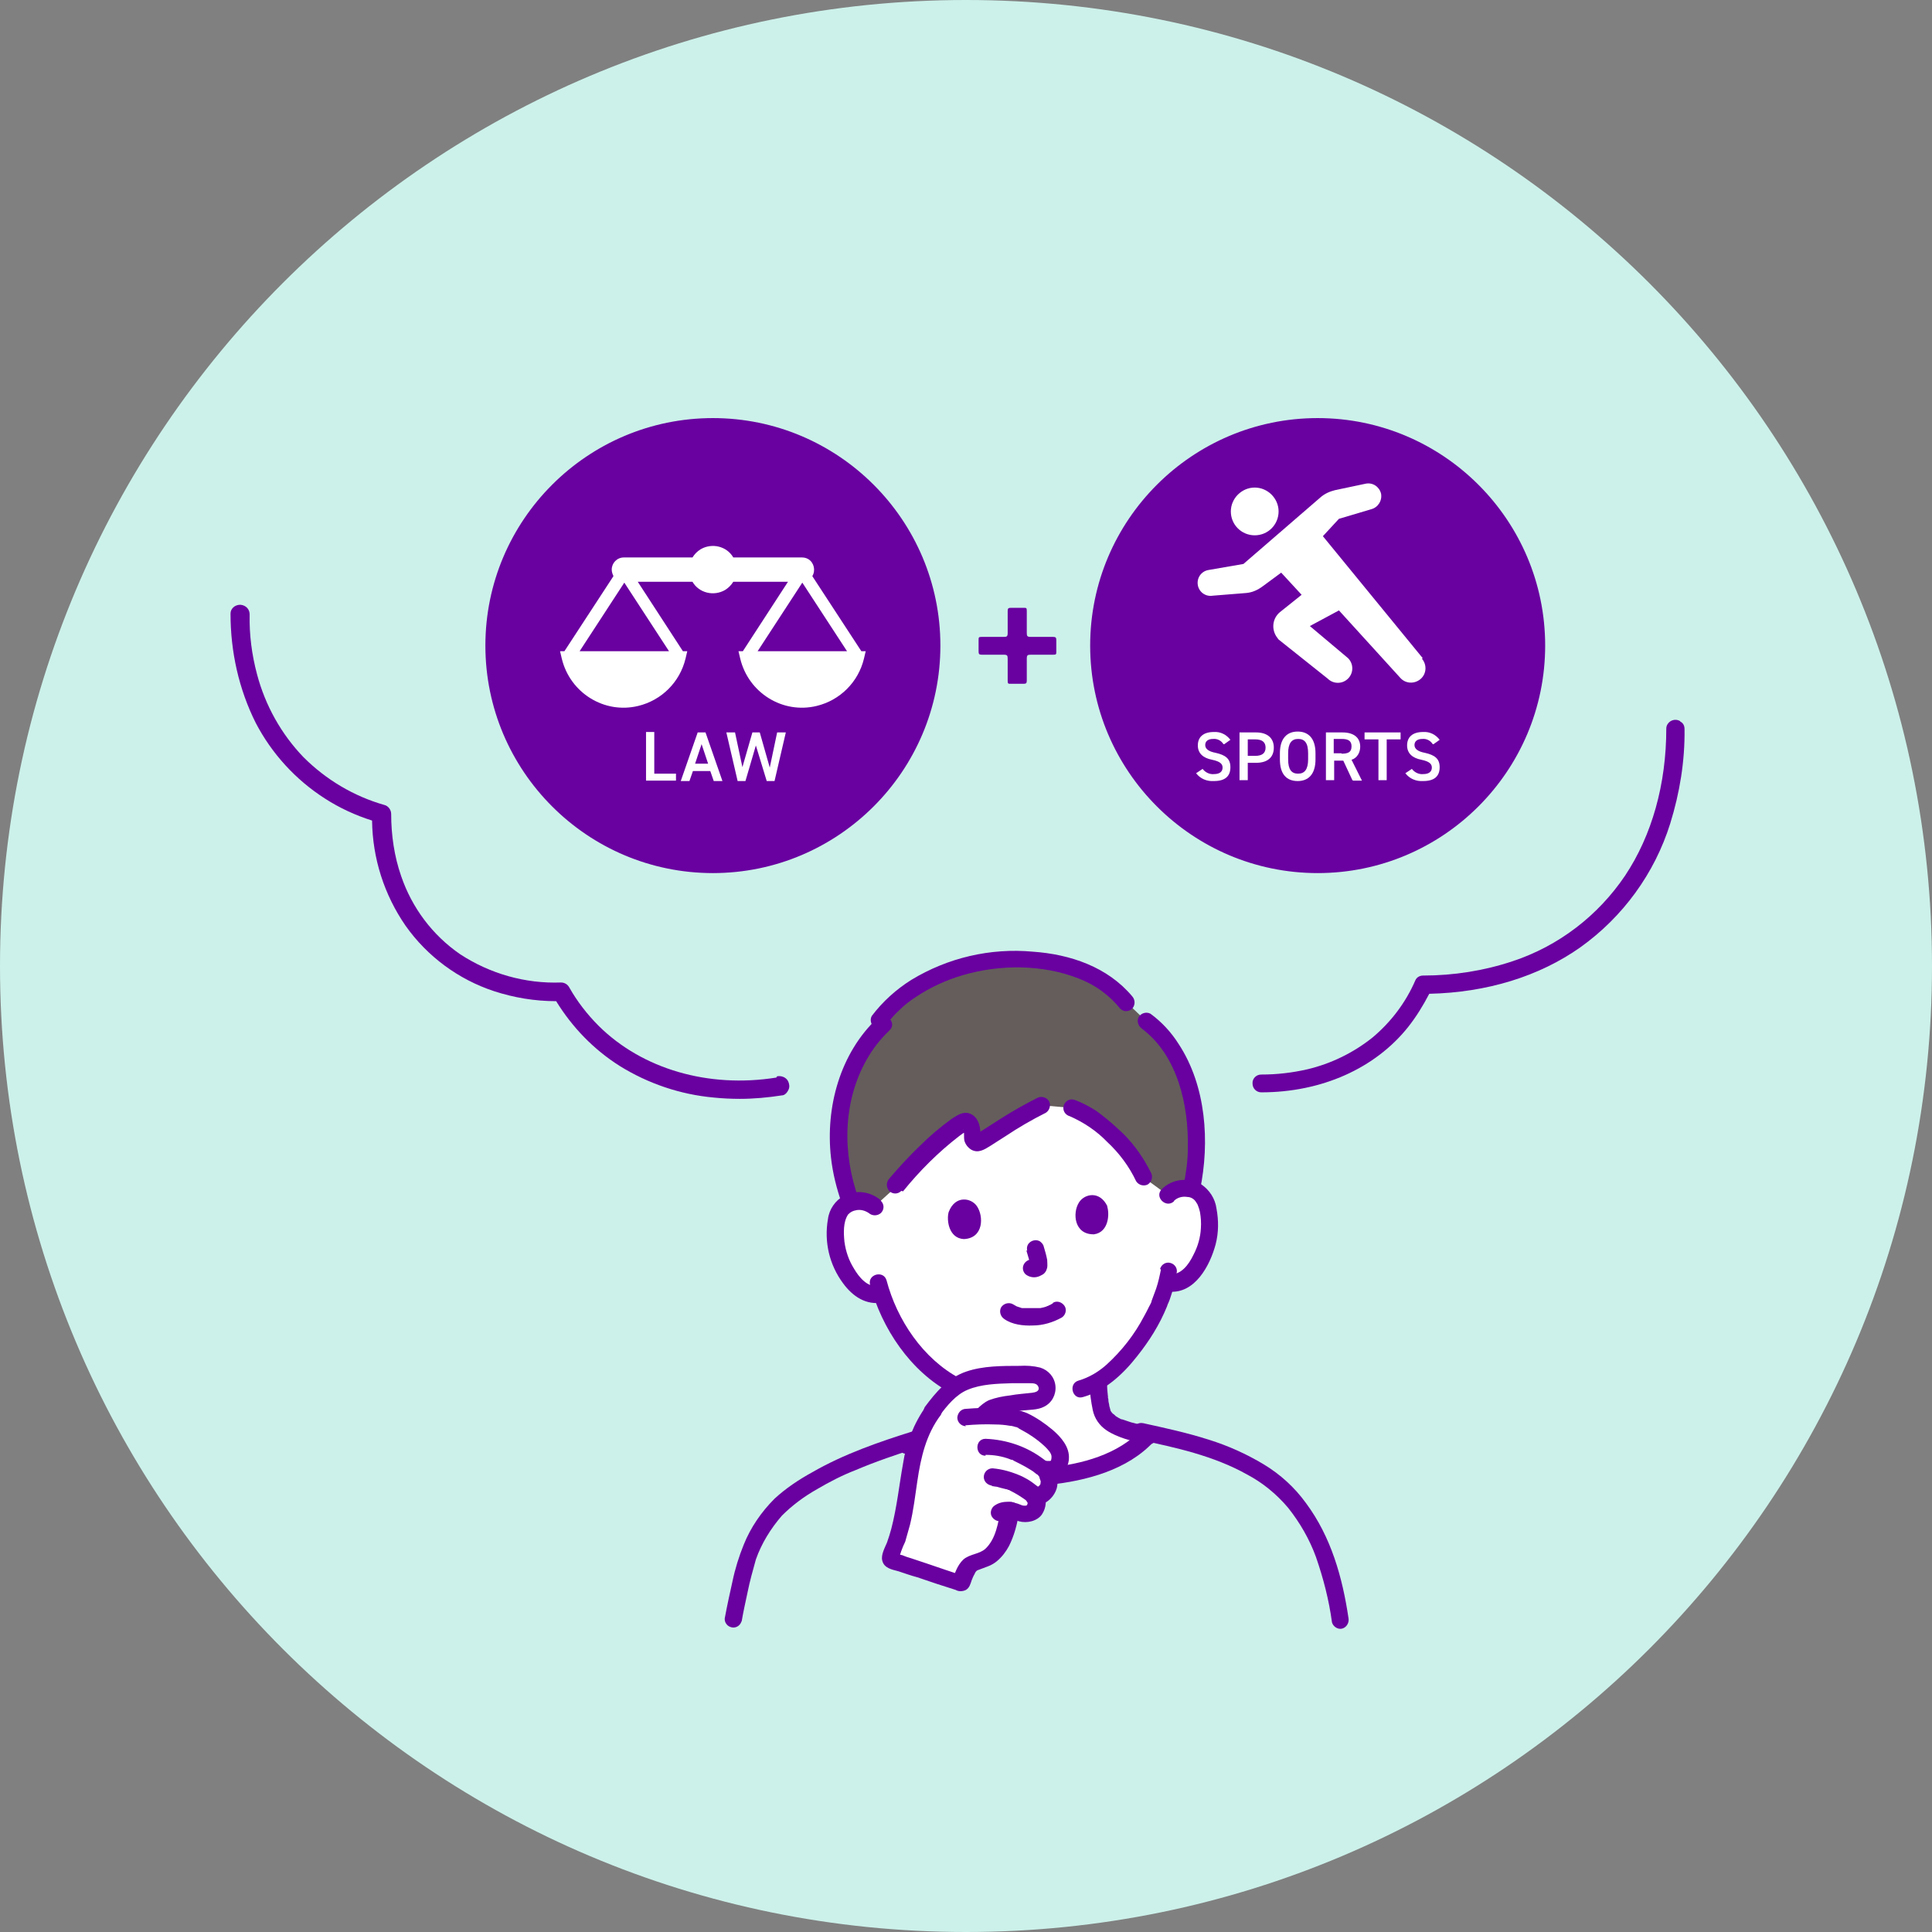
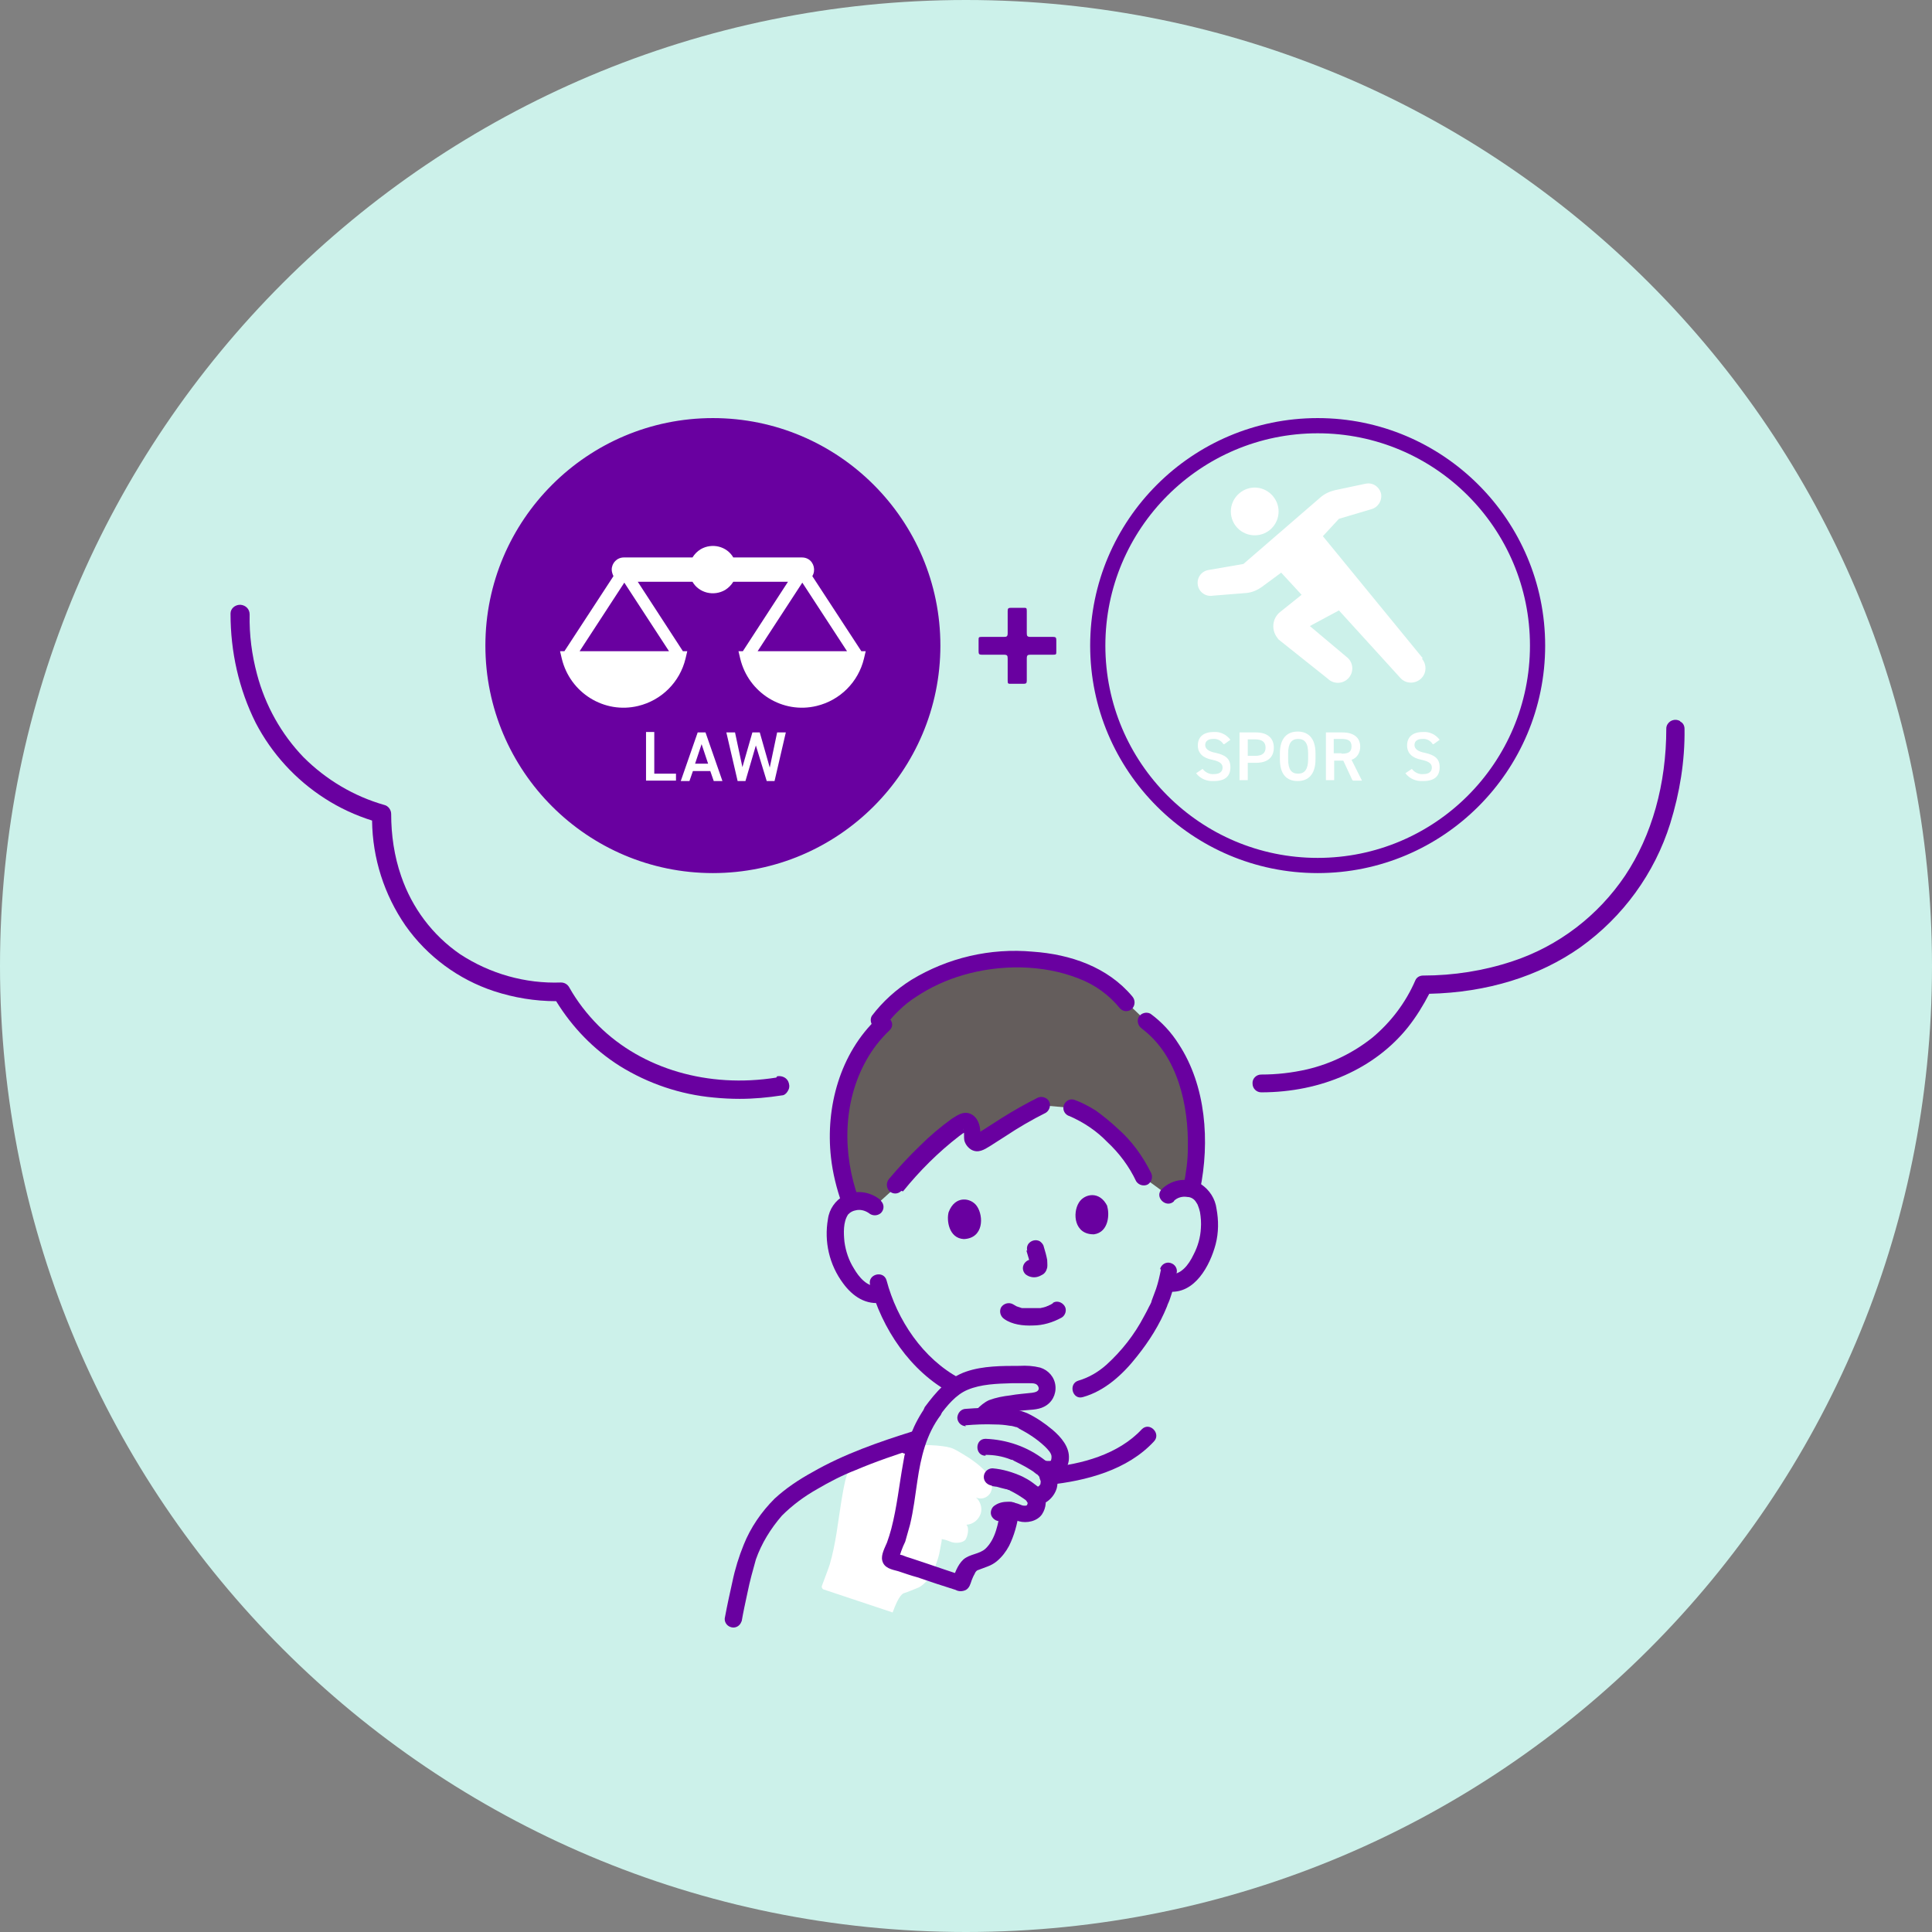
<svg xmlns="http://www.w3.org/2000/svg" id="_グループ_37" data-name="グループ_37" version="1.1" viewBox="0 0 445 445">
  <rect x="0" y="0" width="445" height="445" fill="#808080" stroke="none" />
  <defs>
    <style>
      .st0 {
        fill: none;
      }

      .st1 {
        fill: #645d5c;
      }

      .st2 {
        fill: #6900a0;
      }

      .st3 {
        fill: #fff;
      }

      .st4 {
        fill: #ccf1ea;
      }

      .st5 {
        clip-path: url(#clippath);
      }
    </style>
    <clipPath id="clippath">
      <rect class="st0" y="0" width="445" height="445" />
    </clipPath>
  </defs>
  <g class="st5">
    <g id="_グループ_36" data-name="グループ_36">
      <path id="_パス_331" data-name="パス_331" class="st4" d="M445,222.5C445,99.6,345.4,0,222.5,0S0,99.6,0,222.5s99.6,222.5,222.5,222.5,222.5-99.6,222.5-222.5" />
-       <path id="_パス_332" data-name="パス_332" class="st3" d="M269,275.2c1-1,2.4-1.6,3.8-1.5,1.8-.1,3.5.7,4.5,2.3,1.6,2.5,1.7,7.3.8,10.3-.6,2.1-1.7,5.4-4.4,7.8-1.2,1.1-2.8,1.6-4.4,1.5h-.4c-.4,1.4-.8,2.8-1.4,4.2-1,3.1-6.9,14.1-14.6,18.7,0,2.1.3,4.1.8,6.1.4,1.4,1.3,2.6,2.5,3.3,1.8,1.2,5.5,2.1,8.5,2.7,0,0,0,0,0,0-5.5,5.9-15.8,9.2-26.5,9.7-10.9.4-22.5-2.6-27.5-7.9,2.6-.8,5.6-1.5,7.7-2.8,1.4-1,2.3-2.4,2.7-4,.1-2,.1-3.9,0-5.9-3.7-1.9-7-4.4-9.7-7.6-3.7-4.1-6.4-8.9-8.2-14.1-1.7.4-3.5,0-4.9-1-2.9-2.2-4.2-5.3-5-7.4-1.1-2.9-1.4-7.7,0-10.3.8-1.6,2.5-2.6,4.3-2.6,1.4-.1,2.8.3,3.9,1.2,0,0-4.6-36.2,34-36.2s33.5,33.6,33.5,33.6h0Z" />
      <path id="_パス_333" data-name="パス_333" class="st1" d="M273,247.8c-1.7-4.9-4.8-9.3-8.9-12.5l-4.7-4.5c-5.4-6.5-13.8-9.8-25.6-9.9-15.4,0-26.5,7.4-31.3,14l1.1,1c-10.1,9.5-13.3,25.8-7.6,41,.5-.2,1-.3,1.6-.3,1.4-.1,2.8.3,3.9,1.2l5.2-4.7c3.9-4.7,10.8-11.8,15.7-14.6.6-.3,1.3,0,1.6,1,.2.8.3,1.6.2,2.3,0,.7.4,1.3,1,1.4.3,0,.5,0,.8-.1,3.5-2.1,9.7-6.4,14.2-8.5l6.7.6c2.3.9,4.4,2.1,6.3,3.7,4.2,3.3,8.3,8,10.2,12.3l5.5,4c1-1,2.4-1.6,3.8-1.5.6,0,1.2,0,1.8.2,1.9-8.7,1.3-17.7-1.6-26.1h0Z" />
-       <path id="_パス_334" data-name="パス_334" class="st3" d="M210.8,332.6c.8-2.7,2.1-5.3,3.9-7.6,1.4-1.9,3-3.7,4.8-5.3,2.1-1.5,4.5-2.5,7.1-2.7,3.8-.5,7.7-.6,11.6-.3,1.7,0,3,1.4,3,3.1,0,1.4-1.2,2.6-2.6,2.8-1.8.3-4.2.4-7.1.9-3.4.6-3.4.9-5.1,2.5l-.2.2c3.3,0,7.2.1,9,.9.7.3,3,1.7,3.6,2.1,2.8,1.9,4.2,3.3,5.1,5.1.3,1,.3,2.1-.2,3-.7,1.1-2.1,1.6-3.3,1,1,.9,1.5,2.4,1.1,3.7-.5,1.5-1.8,2.5-3.3,2.6.7.7.3,2.6-.2,3.4-.6.8-2.3.9-3.2.6-.8-.3-1.5-.6-2.3-.7,0,.3,0,.4,0,.4-.2.9-.5,3-.8,3.9-.8,2.6-2,5.4-4.4,6.8-1.2.5-2.4,1-3.6,1.4-1,.5-1.9,2.8-2.5,4.4,0,0,0,0,0,0,0,0,0,0,0,0-5.1-1.7-11.1-3.7-15.9-5.3-.3-.1-.5-.5-.4-.8,0,0,0,0,0,0,.8-2.2,1.3-3.4,1.8-4.9.7-2.4,1.2-4.9,1.6-7.4,1-6.6,1.3-9.1,2.1-12.4.2-.5.3-1.1.5-1.6h0Z" />
+       <path id="_パス_334" data-name="パス_334" class="st3" d="M210.8,332.6l-.2.2c3.3,0,7.2.1,9,.9.7.3,3,1.7,3.6,2.1,2.8,1.9,4.2,3.3,5.1,5.1.3,1,.3,2.1-.2,3-.7,1.1-2.1,1.6-3.3,1,1,.9,1.5,2.4,1.1,3.7-.5,1.5-1.8,2.5-3.3,2.6.7.7.3,2.6-.2,3.4-.6.8-2.3.9-3.2.6-.8-.3-1.5-.6-2.3-.7,0,.3,0,.4,0,.4-.2.9-.5,3-.8,3.9-.8,2.6-2,5.4-4.4,6.8-1.2.5-2.4,1-3.6,1.4-1,.5-1.9,2.8-2.5,4.4,0,0,0,0,0,0,0,0,0,0,0,0-5.1-1.7-11.1-3.7-15.9-5.3-.3-.1-.5-.5-.4-.8,0,0,0,0,0,0,.8-2.2,1.3-3.4,1.8-4.9.7-2.4,1.2-4.9,1.6-7.4,1-6.6,1.3-9.1,2.1-12.4.2-.5.3-1.1.5-1.6h0Z" />
      <path id="_パス_335" data-name="パス_335" class="st2" d="M178.8,248.2c-15.7,2.5-30.9-2-40.9-11.9-2.7-2.7-5-5.7-6.8-8.9-.4-.7-1.1-1.1-1.9-1.1-8.2.3-16.3-2-23.2-6.5-6.4-4.4-11.1-10.7-13.6-18-1.6-4.6-2.3-9.5-2.3-14.3,0-1-.7-1.9-1.6-2.1-7-2-13.4-5.8-18.6-11-5.1-5.3-8.8-11.9-10.7-19.1-1.2-4.5-1.8-9.1-1.7-13.8,0-1.2-.9-2.1-2.1-2.2,0,0,0,0-.1,0h0c-1.2,0-2.2.9-2.2,2,0,0,0,0,0,.1,0,8.7,1.9,17.3,5.8,25.1,3.7,7.1,9.2,13.1,15.9,17.4,3.4,2.2,7.1,3.9,10.9,5.1.1,8.7,2.8,17.1,7.7,24.2,5,7.1,12.2,12.4,20.4,15.1,4.6,1.5,9.4,2.3,14.3,2.3,3.7,6,8.6,11.1,14.6,14.9,6.6,4.1,14,6.6,21.7,7.3,2,.2,4,.3,6,.3,3.2,0,6.5-.3,9.7-.8.5,0,1-.4,1.3-.9.4-.6.5-1.2.3-1.9-.3-1.2-1.5-1.8-2.7-1.6" />
      <path id="_パス_336" data-name="パス_336" class="st2" d="M387,166.1c-.7-.4-1.5-.4-2.2,0-.6.4-1,1-1,1.7,0,12.8-3.3,24.6-9.5,33.9-6.2,9.2-15.3,16.2-25.9,19.7-6.6,2.2-13.6,3.3-20.6,3.3-.8,0-1.5.4-1.8,1.1-2.2,5.1-5.6,9.6-9.9,13.2-4.4,3.5-9.5,6-15,7.3-3.5.8-7,1.2-10.6,1.2-1.2,0-2.1,1-2,2.1,0,1.1.9,2,2,2h0c13.9,0,26.2-5.5,33.8-15,1.9-2.4,3.5-5,4.9-7.7,13.3-.3,25.3-4,34.8-10.7,9.8-7,17.1-17,20.7-28.5,2.2-7.1,3.4-14.4,3.3-21.8,0-.7-.3-1.4-1-1.7" />
      <path id="_パス_337" data-name="パス_337" class="st2" d="M197.8,276.2c-3.8-10.4-3.7-22.4,1.8-32.1,1.4-2.5,3.2-4.8,5.3-6.8,1.8-1.7-.9-4.5-2.8-2.8-8.6,8.1-12,20.5-10.7,32.1.4,3.6,1.3,7.2,2.5,10.6.3,1,1.4,1.6,2.4,1.4,1-.3,1.7-1.4,1.4-2.4h0Z" />
      <path id="_パス_338" data-name="パス_338" class="st2" d="M263.1,237c8.2,6.2,10.7,17.7,10.5,27.4,0,2.9-.4,5.8-1,8.7-.3,1,.3,2.1,1.4,2.4,1,.3,2.1-.3,2.4-1.4,2.3-11.1,1.4-24-4.9-33.6-1.7-2.7-3.9-5.1-6.5-7-.9-.5-2.1-.2-2.7.7-.5.9-.2,2.1.7,2.7h0Z" />
      <path id="_パス_339" data-name="パス_339" class="st2" d="M202.8,276.4c-2.4-2-5.7-2.4-8.4-1-2,1.1-3.4,3.1-3.7,5.4-.9,5.2.3,10.5,3.5,14.8,2.2,3,5.3,5.1,9.1,4.4,1-.3,1.7-1.4,1.4-2.4-.3-1-1.4-1.6-2.4-1.4-2.5.4-4.5-2.1-5.6-4-1.2-1.9-1.9-4-2.2-6.2-.2-2-.3-4.5.8-6.2.3-.4,0,0,.2-.2,0,0,.4-.4.2-.2.4-.3.8-.5,1.3-.6,1.1-.3,2.2,0,3.1.6.8.7,2,.7,2.8,0,.8-.8.8-2,0-2.8Z" />
      <path id="_パス_340" data-name="パス_340" class="st2" d="M270.4,276.6c.8-.8,2-1.1,3.1-.9.8,0,1.6.5,2,1.2-.2-.2,0,0,0,0,.1.2.3.4.4.7.2.5.4,1.1.5,1.6.2,1.2.3,2.5.2,3.7-.1,2.1-.7,4.2-1.7,6.1-1.1,2.3-2.9,4.8-5.7,4.5-1.1,0-2,.9-2,2,0,1.1.9,1.9,2,2,6,.6,9.5-6,10.8-10.9.7-2.7.7-5.5.2-8.2-.3-2.3-1.6-4.3-3.5-5.6-2.9-1.7-6.7-1.3-9.1,1.1-1.8,1.8,1,4.5,2.8,2.8h0Z" />
      <path id="_パス_341" data-name="パス_341" class="st2" d="M267.4,292.4c-.3,1.5-.6,2.9-1.1,4.4-.4,1.1-.7,1.9-1,2.7,0,.1-.1.2-.1.4-.1.4,0,0,0,0-.2.4-.3.7-.5,1-.4.8-.8,1.6-1.2,2.3-2.2,4.2-5.1,7.9-8.6,11.1-1.9,1.7-4.1,3-6.5,3.7-2.4.7-1.4,4.5,1,3.8,5.1-1.4,9.3-5.3,12.5-9.4,2.8-3.5,5.2-7.3,6.9-11.5.1-.3.2-.6.3-.8-.2.6.2-.5.3-.7.1-.3.2-.6.3-.9.6-1.7,1-3.4,1.3-5.2.3-1-.3-2.1-1.4-2.4-1-.3-2.1.3-2.4,1.4h0Z" />
      <path id="_パス_342" data-name="パス_342" class="st2" d="M200.4,295.9c2.7,10.1,9.3,20,18.7,25,2.2,1.2,4.2-2.2,2-3.4-8.5-4.5-14.5-13.5-16.9-22.6-.7-2.4-4.4-1.4-3.8,1h0Z" />
      <path id="_パス_343" data-name="パス_343" class="st2" d="M242.5,300.2c-.2.1-.5.3-.7.4-.2,0-.3.1-.4.2.3-.2.3-.1,0,0-.1,0-.2,0-.3.1-.5.2-1,.3-1.5.4-.2,0-.3,0-.5,0,.3,0,0,0-.1,0-.4,0-.7,0-1.1,0-.7,0-1.3,0-2,0-.2,0-.3,0,0,0-.1,0-.3,0-.4,0-.2,0-.4-.1-.7-.2s-.4-.1-.6-.2c-.4-.1.1,0,.1,0,0,0-.2,0-.3-.1-.2-.1-.5-.3-.7-.4-.9-.5-2.1-.2-2.7.7-.5.9-.2,2.1.7,2.7,1.8,1.3,4.4,1.6,6.6,1.5,2.3,0,4.6-.7,6.6-1.8.9-.5,1.3-1.8.7-2.7s-1.8-1.3-2.7-.7h0Z" />
      <path id="_パス_344" data-name="パス_344" class="st2" d="M236.4,288c.2.6.3,1.1.5,1.7.2.6.3,1.2.4,1.8v-.5c0,.1,0,.2,0,.4v-.5c0,0,0,.1,0,.2l.2-.5s0,0,0,.1l.3-.4s0,0,0,0l.4-.3c-.1,0-.2.1-.3.2l.5-.2c-.1,0-.3.1-.4.1h.5c-.2,0-.3,0-.5,0h.5c-.3,0-.6,0-.9,0-.5,0-1,.2-1.4.6-.8.8-.8,2,0,2.8.4.3.9.6,1.4.6h0s-.5,0-.5,0c.4,0,.7.1,1.1.1.6,0,1.2-.2,1.7-.5.7-.3,1.1-.9,1.3-1.7.1-.6,0-1.2,0-1.8-.2-1.1-.5-2.1-.8-3.1-.1-.5-.5-.9-.9-1.2-.9-.5-2.1-.2-2.7.7-.3.5-.3,1-.2,1.5h0Z" />
      <path id="_パス_345" data-name="パス_345" class="st2" d="M218.5,279.2c-.5,1.8,0,6,3.5,6.2,4.6-.2,4.6-5.3,3-7.6-1.3-1.9-5-2.6-6.5,1.4" />
      <path id="_パス_346" data-name="パス_346" class="st2" d="M255,277.8c.6,1.8.4,6-3,6.5-4.6.1-5-4.9-3.5-7.3,1.2-2,4.8-2.9,6.6.9Z" />
      <path id="_パス_347" data-name="パス_347" class="st2" d="M210.4,330.3c-.7.2-1.4.4-2.1.7-.8.2-1.3.9-1.4,1.6,0,.3,0,.5,0,.8.1.5.5.9.9,1.2.5.3,1,.3,1.5.2.7-.2,1.4-.5,2.1-.7.5-.1.9-.5,1.2-.9.1-.2.2-.5.2-.7,0-.3,0-.5,0-.8-.1-.5-.5-.9-.9-1.2-.5-.3-1-.3-1.5-.2Z" />
-       <path id="_パス_348" data-name="パス_348" class="st2" d="M265,328.6c-1.5-.3-3.1-.6-4.5-1-.7-.2-1.4-.5-2.1-.7.3.1,0,0-.1,0s-.3-.1-.4-.2c-.3-.1-.5-.3-.7-.4-.1,0-.3-.2-.4-.3.4.3,0,0-.1-.1-.1-.1-.2-.2-.4-.3,0,0-.4-.5-.1-.1-.1-.1-.2-.3-.3-.4,0,0-.3-.5-.1-.2-.1-.4-.2-.7-.3-1.1,0-.4-.2-.8-.2-1.2,0-.2,0-.4-.1-.6,0,0,0-.2,0-.3-.1-.9-.2-1.8-.2-2.8,0-1.1-.9-2-2-2s-2,.9-2,2c0,2,.3,3.9.7,5.9.4,1.9,1.5,3.5,3.1,4.6,1.3.9,2.8,1.5,4.3,2,1.6.5,3.3.9,5,1.2,1,.3,2.1-.3,2.4-1.4.3-1-.3-2.1-1.4-2.4h0Z" />
      <path id="_パス_349" data-name="パス_349" class="st2" d="M246.4,257.1c3.2,1.4,6.2,3.4,8.6,5.9,2.8,2.6,5.1,5.7,6.7,9.1.6.9,1.8,1.2,2.7.7.9-.6,1.2-1.8.7-2.7-1.9-3.8-4.4-7.3-7.6-10.1-1.6-1.5-3.3-2.9-5.1-4.2-1.6-1-3.3-1.9-5-2.5-1-.3-2.1.3-2.4,1.4-.3,1,.3,2.1,1.4,2.4h0Z" />
      <path id="_パス_350" data-name="パス_350" class="st2" d="M208,274.4c3.8-4.7,8.1-9,12.9-12.7.5-.4,1.1-.8,1.6-1.1.2-.1.6-.3.7-.4.9-1.2-1.5.5-1.3-.2,0,.1.1.4.1.5.1.7,0,1.4.1,2.1.2.9.8,1.7,1.6,2.2,1.6.9,3,0,4.3-.8,1.2-.8,2.4-1.5,3.6-2.3,3-2,6.1-3.8,9.3-5.4.9-.6,1.2-1.8.7-2.7-.6-.9-1.8-1.2-2.7-.7-2.8,1.4-5.6,3-8.3,4.7-1.3.8-2.6,1.7-3.9,2.5-.5.3-1.1.7-1.6,1,0,0-.4.2-.4.2.3,0,.6,0,.9.1.2.1,0,.4.2.2,0-.1,0-.5,0-.7,0-1.7-.6-3.7-2.4-4.4-1.6-.6-2.9.4-4.2,1.2-2.6,1.9-5,3.9-7.3,6.2-2.5,2.4-4.9,5-7.1,7.6-.7.8-.7,2,0,2.8.8.8,2,.8,2.8,0h0Z" />
      <path id="_パス_351" data-name="パス_351" class="st2" d="M204.2,235.9c.9-1.1,1.8-2.2,2.9-3.2,1.2-1.2,2.5-2.2,3.9-3.1,3.3-2.2,7-3.9,10.8-5,8.5-2.5,18.4-2.5,26.7.8,3.7,1.4,7,3.8,9.5,6.9.8.8,2,.8,2.8,0,.7-.8.7-2,0-2.8-5.7-6.8-14.3-9.7-22.9-10.3-9.8-.9-19.6,1.4-28,6.5-3.5,2.2-6.6,5-9.1,8.3-.5.9-.2,2.1.7,2.7.9.5,2.1.2,2.7-.7h0Z" />
      <path id="_パス_352" data-name="パス_352" class="st2" d="M170.8,373.6c.4-2.3.9-4.6,1.4-6.9.5-2.5,1.2-5,1.9-7.5,1.3-3.7,3.4-7.1,6-10.1,2.4-2.4,5.1-4.4,8.1-6.1,2.9-1.7,5.8-3.2,8.9-4.4,4.7-2,9.5-3.6,14.4-5.2,2.4-.8,1.4-4.6-1-3.8-8,2.5-16.1,5.3-23.4,9.5-3.1,1.7-6.1,3.7-8.7,6.1-3,3-5.5,6.6-7.1,10.6-1.1,2.7-2,5.6-2.6,8.5-.6,2.7-1.2,5.4-1.7,8.1-.3,1,.3,2.1,1.4,2.4,1,.3,2.1-.3,2.4-1.4h0Z" />
      <path id="_パス_353" data-name="パス_353" class="st2" d="M241.5,342c8.7-.9,18.2-3.4,24.3-10,1.7-1.8-1-4.6-2.8-2.8-5.4,5.8-13.9,8.1-21.6,8.8-1.1,0-1.9.9-2,2,0,1.1.9,2,2,2Z" />
      <path id="_パス_354" data-name="パス_354" class="st2" d="M222.3,328.3c2.3-.2,4.6-.3,6.9-.2,1.1,0,2.3.1,3.4.3.5,0,1,.2,1.4.3.1,0,.2,0,.3.1-.2,0-.2,0,0,0,.2,0,.3.2.5.3,2.1,1.1,4.1,2.4,5.9,4.1.6.6,1.5,1.5,1.5,2.3,0,.3,0,.5-.1.8-.1.4.1,0,0,.1,0,0,0,0-.2.1-.2,0-.5,0-.7,0-2.5-.5-3.5,3.3-1,3.8,2.5.7,5-.7,5.8-3.1.1-.4.2-.8.2-1.2.2-2.7-1.8-5-3.8-6.7-1.8-1.5-3.7-2.8-5.8-3.8-2-.8-4.2-1.3-6.4-1.2-2.6-.1-5.2,0-7.7.2-1.1,0-1.9.9-2,2,0,1.1.9,2,2,2h0Z" />
      <path id="_パス_355" data-name="パス_355" class="st2" d="M227,335.1c1.9,0,3.8.3,5.6,1,0,0,.7.3.4.1.2,0,.4.2.6.3.4.2.8.4,1.2.6.8.4,1.7.9,2.5,1.4.3.2.7.4,1,.7.1,0,.2.2.3.2-.2-.1.2.2.3.2.2.2.4.4.6.7.1.2.2.4.2.7,0,.1,0,.6,0,.5,0-.2-.1.3,0,.3,0,.1,0,0,0-.1,0,0,0,.1-.1.2,0,0-.3.4-.2.3s-.2.2-.3.2c-.1,0,0,0,0,0,0,0-.2.1-.2.2-.2.1-.5.2-.7.2-1.1,0-1.9.9-2,2,0,1.1.9,2,2,2,2.4,0,4.5-1.7,5.2-4,.7-2.8-.7-5.1-2.9-6.6-3.9-3-8.6-4.6-13.5-4.8-2.5,0-2.5,3.9,0,3.9h0Z" />
      <path id="_パス_356" data-name="パス_356" class="st2" d="M228.3,342.3c0,0,.4,0,0,0h.3c.2,0,.4.1.6.1.4,0,.9.2,1.3.3.4.1.8.2,1.2.3.2,0,.4.1.6.2h.2c.1.2.4.3.1.1,1.4.7,2.7,1.5,3.9,2.4h.2c-.2,0,.1.2.1.2,0,0,.3.4-.1-.2,0,0,.1.2,0,0s0,0,0,0c0,.2,0-.2,0-.2,0,.2,0,.3,0,.5,0,.3,0-.1,0-.1,0,0,0,.1,0,.2,0,.1,0,.3-.1.4,0,0,0,.1,0,.2,0,.2.2-.3,0-.1,0,0-.3.5,0,.2.2-.2,0,0,0,0-.2.2.1-.1.1-.1,0,0-.1,0-.1,0-.2.1.4-.1.1,0-.1,0-.3,0-.4.1,0,0-.3,0,0,0,.3,0,0,0-.1,0-.1,0-.3,0-.4,0-.2,0,.2,0,.2,0,0,0-.1,0-.2,0-.2,0-.5-.1-.7-.2-.9-.4-1.9-.6-2.9-.7-1.1,0-2.1.2-3,.8-.9.5-1.3,1.8-.7,2.7s1.8,1.3,2.7.7h0c0,0,.2-.1.3-.2.3-.2,0,0,0,0,.2,0,.4-.1.6-.2,0,0-.5,0-.2,0,.1,0,.2,0,.3,0,0,0-.4,0,0,0,.1,0,.3,0,.4,0,.7.2,1.4.5,2.1.7,1.8.5,4.2,0,5.3-1.6,1-1.5,1.2-3.5.3-5.2-.4-.5-.9-1-1.4-1.3-.4-.3-.8-.6-1.2-.9-.7-.5-1.4-.9-2.2-1.3-2.2-1-4.5-1.7-6.9-1.9-1.1,0-2,.9-2,2,0,1.1.9,1.9,2,2h0Z" />
      <path id="_パス_357" data-name="パス_357" class="st2" d="M230.5,347.7c-.6,3.1-1.1,6.7-3.5,9-1.4,1.3-3.6,1.2-5.1,2.5-1.4,1.3-2.1,3.4-2.6,5.1l.9-1.2h0s1.5-.2,1.5-.2c-2.7-.9-5.4-1.8-8-2.7-1.3-.4-2.6-.9-3.9-1.3-.7-.2-1.3-.4-2-.7-.6-.1-1.1-.3-1.6-.5l.7.7h0v1.1c.4-1.5.9-3,1.6-4.4.4-1.3.7-2.6,1.1-3.9.8-3.3,1.2-6.7,1.7-10.1.8-5.4,2-10.7,5.4-15.2.5-.9.2-2.1-.7-2.7-.9-.5-2.1-.2-2.7.7-2.8,3.9-4.6,8.5-5.3,13.2-.9,5-1.4,10-2.7,15-.3,1.1-.6,2.1-1,3.2-.5,1.2-1.4,2.8-1.1,4.1.4,1.8,2.2,2.1,3.7,2.5,1.5.5,2.9,1,4.4,1.4,2.9,1,5.9,2,8.8,2.9.7.4,1.6.4,2.4,0,.8-.5,1-1.3,1.3-2.2.2-.5.4-1,.7-1.5.1-.3.3-.6.6-.8.8-.3,1.6-.6,2.4-.9.8-.3,1.5-.7,2.1-1.2,1.2-1,2.1-2.2,2.8-3.5,1.2-2.4,1.9-5,2.3-7.7.3-1-.3-2.1-1.4-2.4-1-.3-2.1.3-2.4,1.4h0Z" />
      <path id="_パス_358" data-name="パス_358" class="st2" d="M227.8,327.3c.2-.2.5-.4.7-.7,0,0,.7-.6.3-.3.2-.1.3-.2.5-.3.3-.2,0,0,0,0,.2,0,.4-.1.5-.2,1.8-.5,3.6-.8,5.5-.9,1.7-.2,3.7-.1,5.2-.9,1.8-.9,2.8-2.8,2.6-4.8-.2-2-1.6-3.6-3.5-4.2-1.6-.4-3.2-.5-4.8-.4-4,0-8.4,0-12.2,1.3-4.2,1.4-7,4.7-9.6,8.2-.5.9-.2,2.1.7,2.7.9.5,2.1.2,2.7-.7,1.7-2.3,3.8-4.9,6.5-6,3.1-1.3,6.8-1.4,10.1-1.5,1.4,0,2.8,0,4.2,0,.8,0,1.7,0,2,.9.3,1-.8,1.2-1.5,1.3-1.7.2-3.4.3-5,.6-1.7.2-3.3.5-4.9,1.1-1.1.5-2,1.3-2.8,2.1-1.9,1.7.9,4.5,2.8,2.8h0Z" />
      <path id="_パス_359" data-name="パス_359" class="st2" d="M214.9,148.7c0,28-22.7,50.6-50.7,50.6s-50.6-22.7-50.6-50.6,22.7-50.7,50.7-50.7h0c28,0,50.6,22.7,50.6,50.7" />
      <path id="_パス_360" data-name="パス_360" class="st2" d="M164.2,201.1c-28.9,0-52.4-23.5-52.4-52.4,0-28.9,23.5-52.4,52.4-52.4,28.9,0,52.4,23.5,52.4,52.4h0c0,28.9-23.5,52.4-52.4,52.4M164.2,99.8c-27,0-48.9,21.9-48.9,48.9s21.9,48.9,48.9,48.9,48.9-21.9,48.9-48.9,0,0,0,0c0-27-21.9-48.9-48.9-48.9" />
      <path id="_パス_361" data-name="パス_361" class="st3" d="M198.4,150l-11.3-17.3c.8-1.3.4-3.1-.9-3.9-.5-.3-1-.4-1.5-.4h-15.8c-1.5-2.6-4.9-3.4-7.5-1.9-.8.5-1.4,1.1-1.9,1.9h-15.8c-1.6,0-2.8,1.3-2.8,2.8,0,.5.2,1.1.4,1.5l-11.3,17.3h-1l.4,1.7c1.9,7.9,9.8,12.8,17.6,10.9,5.4-1.3,9.6-5.5,10.9-10.9l.4-1.7h-1l-10.4-16h12.6c1.5,2.6,4.9,3.4,7.5,1.9.8-.5,1.4-1.1,1.9-1.9h12.6l-10.4,16h-1l.4,1.7c1.9,7.9,9.8,12.8,17.6,10.9,5.4-1.3,9.6-5.5,10.9-10.9l.4-1.7h-1ZM154,150h-20.5l10.3-15.8,10.3,15.8ZM174.5,150l10.3-15.8,10.3,15.8h-20.5Z" />
-       <path id="_パス_365" data-name="パス_365" class="st2" d="M354.1,148.7c0,28-22.7,50.6-50.6,50.6s-50.7-22.7-50.7-50.6,22.7-50.7,50.7-50.7h0c28,0,50.6,22.7,50.6,50.7" />
      <path id="_パス_366" data-name="パス_366" class="st2" d="M303.5,201.1c-28.9,0-52.4-23.5-52.4-52.4s23.5-52.4,52.4-52.4c28.9,0,52.4,23.5,52.4,52.4h0c0,28.9-23.5,52.4-52.4,52.4M303.5,99.8c-27,0-48.9,21.9-48.9,48.9s21.9,48.9,48.9,48.9,48.9-21.9,48.9-48.9,0,0,0,0c0-27-21.9-48.9-48.9-48.9" />
      <path id="_パス_367" data-name="パス_367" class="st3" d="M281.8,171.4c-.5-.8-1.4-1.3-2.4-1.2-1.1,0-1.8.5-1.8,1.4s.8,1.5,2.4,1.8c2.2.5,3.4,1.3,3.4,3.3s-1.1,3.2-3.8,3.2c-1.6.1-3.1-.5-4.1-1.8l1.5-1c.6.8,1.6,1.3,2.6,1.2,1.5,0,2-.7,2-1.5s-.5-1.4-2.4-1.8c-2.1-.4-3.3-1.5-3.3-3.3s1.1-3.1,3.7-3.1c1.5-.1,2.9.6,3.8,1.8l-1.4,1Z" />
      <path id="_パス_368" data-name="パス_368" class="st3" d="M287.4,175.7v4h-1.9v-11h3.8c2.5,0,4.1,1.2,4.1,3.5s-1.5,3.5-4.1,3.5h-1.9ZM289.1,174.1c1.7,0,2.4-.7,2.4-1.9s-.7-1.9-2.4-1.9h-1.7v3.8h1.7Z" />
      <path id="_パス_369" data-name="パス_369" class="st3" d="M298.9,179.9c-2.5,0-4.1-1.5-4.1-5v-1.4c0-3.5,1.7-5,4.1-5s4.1,1.5,4.1,5v1.4c0,3.5-1.7,5-4.1,5M296.7,174.9c0,2.4.8,3.3,2.3,3.3s2.3-1,2.3-3.3v-1.4c0-2.4-.8-3.3-2.3-3.3s-2.3,1-2.3,3.3v1.4Z" />
      <path id="_パス_370" data-name="パス_370" class="st3" d="M311.5,179.7l-2.1-4.5h-2.1v4.5h-1.9v-11h3.8c2.5,0,4.1,1.1,4.1,3.3,0,1.3-.7,2.6-2,3l2.4,4.8h-2ZM309,173.6c1.6,0,2.3-.4,2.3-1.7s-.8-1.7-2.3-1.7h-1.8v3.3h1.8Z" />
-       <path id="_パス_371" data-name="パス_371" class="st3" d="M322.6,168.7v1.6h-3.2v9.4h-1.9v-9.4h-3.2v-1.6h8.2Z" />
      <path id="_パス_372" data-name="パス_372" class="st3" d="M330,171.4c-.5-.8-1.4-1.3-2.4-1.2-1.1,0-1.8.5-1.8,1.4s.8,1.5,2.4,1.8c2.2.5,3.4,1.3,3.4,3.3s-1.1,3.2-3.8,3.2c-1.6.1-3.1-.5-4.1-1.8l1.5-1c.6.8,1.6,1.3,2.6,1.2,1.5,0,2-.7,2-1.5s-.5-1.4-2.4-1.8c-2.1-.4-3.3-1.5-3.3-3.3s1.1-3.1,3.7-3.1c1.5-.1,2.9.6,3.8,1.8l-1.4,1Z" />
      <path id="_パス_373" data-name="パス_373" class="st3" d="M289,123.3c3.1,0,5.5-2.5,5.5-5.5s-2.5-5.5-5.5-5.5-5.5,2.5-5.5,5.5h0c0,3.1,2.5,5.5,5.5,5.5" />
      <path id="_パス_374" data-name="パス_374" class="st3" d="M327.7,151.6l-23-28.1,3.7-4,7.4-2.2c1.6-.4,2.6-2,2.3-3.6-.4-1.6-1.9-2.6-3.5-2.3l-7.1,1.5c-1.2.3-2.4.8-3.4,1.7l-17.7,15.3-8.1,1.4c-1.6.3-2.7,1.8-2.4,3.5.3,1.6,1.8,2.7,3.5,2.4,0,0,0,0,0,0l7.5-.6c1.5-.1,2.8-.7,4-1.6l4.2-3.1,4.7,5.1-5,4c-1.8,1.5-2,4.1-.6,5.9.1.1.2.3.3.4l11.3,9c1.3,1.3,3.4,1.3,4.7,0,1.3-1.3,1.3-3.4,0-4.7h0l-8.8-7.4,6.7-3.6,14.1,15.5c1.2,1.4,3.3,1.5,4.7.3,1.4-1.2,1.5-3.3.3-4.7h0" />
      <path id="_パス_375" data-name="パス_375" class="st2" d="M236.5,154.1c0,1,0,2.4,0,2.7,0,.6-.2.7-.8.7h-2.8c-.7,0-.8,0-.8-.7s0-1.7,0-2.7v-2.4c0-.7-.1-.9-.9-.9h-2.4c-1,0-2.4,0-2.7,0-.6,0-.7-.2-.7-.8v-2.5c0-.7,0-.8.7-.8s1.7,0,2.7,0h2.4c.7,0,.9-.1.9-.9v-2.4c0-1,0-2.4,0-2.7,0-.6.2-.7.8-.7h2.8c.7,0,.8,0,.8.7s0,1.7,0,2.7v2.4c0,.7.1.9.9.9h2.5c1,0,2.4,0,2.7,0,.6,0,.7.2.7.8v2.5c0,.7,0,.8-.7.8s-1.7,0-2.7,0h-2.5c-.7,0-.9.1-.9.9v2.4Z" />
-       <path id="_パス_376" data-name="パス_376" class="st2" d="M262.2,331.6c8.6,1.8,17.3,3.7,25,8,3.6,1.9,6.8,4.5,9.5,7.7,2.7,3.4,4.9,7.2,6.4,11.3,1.7,4.9,3,9.9,3.7,15.1.3,1,1.4,1.7,2.4,1.4,1-.3,1.6-1.4,1.4-2.4-1.4-9.4-4-18.7-9.8-26.5-2.6-3.6-5.9-6.6-9.7-8.9-4-2.4-8.2-4.3-12.7-5.7-5-1.6-10.1-2.7-15.1-3.8-2.5-.5-3.5,3.3-1,3.8h0Z" />
      <g>
        <path class="st3" d="M150.7,178.2h5v1.6h-6.9v-11.2h1.9v9.6Z" />
        <path class="st3" d="M156.8,179.9l3.9-11.2h1.8l3.9,11.2h-2l-.8-2.3h-4l-.8,2.3h-2ZM160.1,175.9h3l-1.5-4.5-1.5,4.5Z" />
        <path class="st3" d="M171.7,179.9h-1.8l-2.6-11.2h2l1.7,8,2.3-8h1.7l2.3,8.1,1.7-8.1h2l-2.6,11.2h-1.8l-2.5-8.2-2.4,8.2Z" />
      </g>
    </g>
  </g>
</svg>